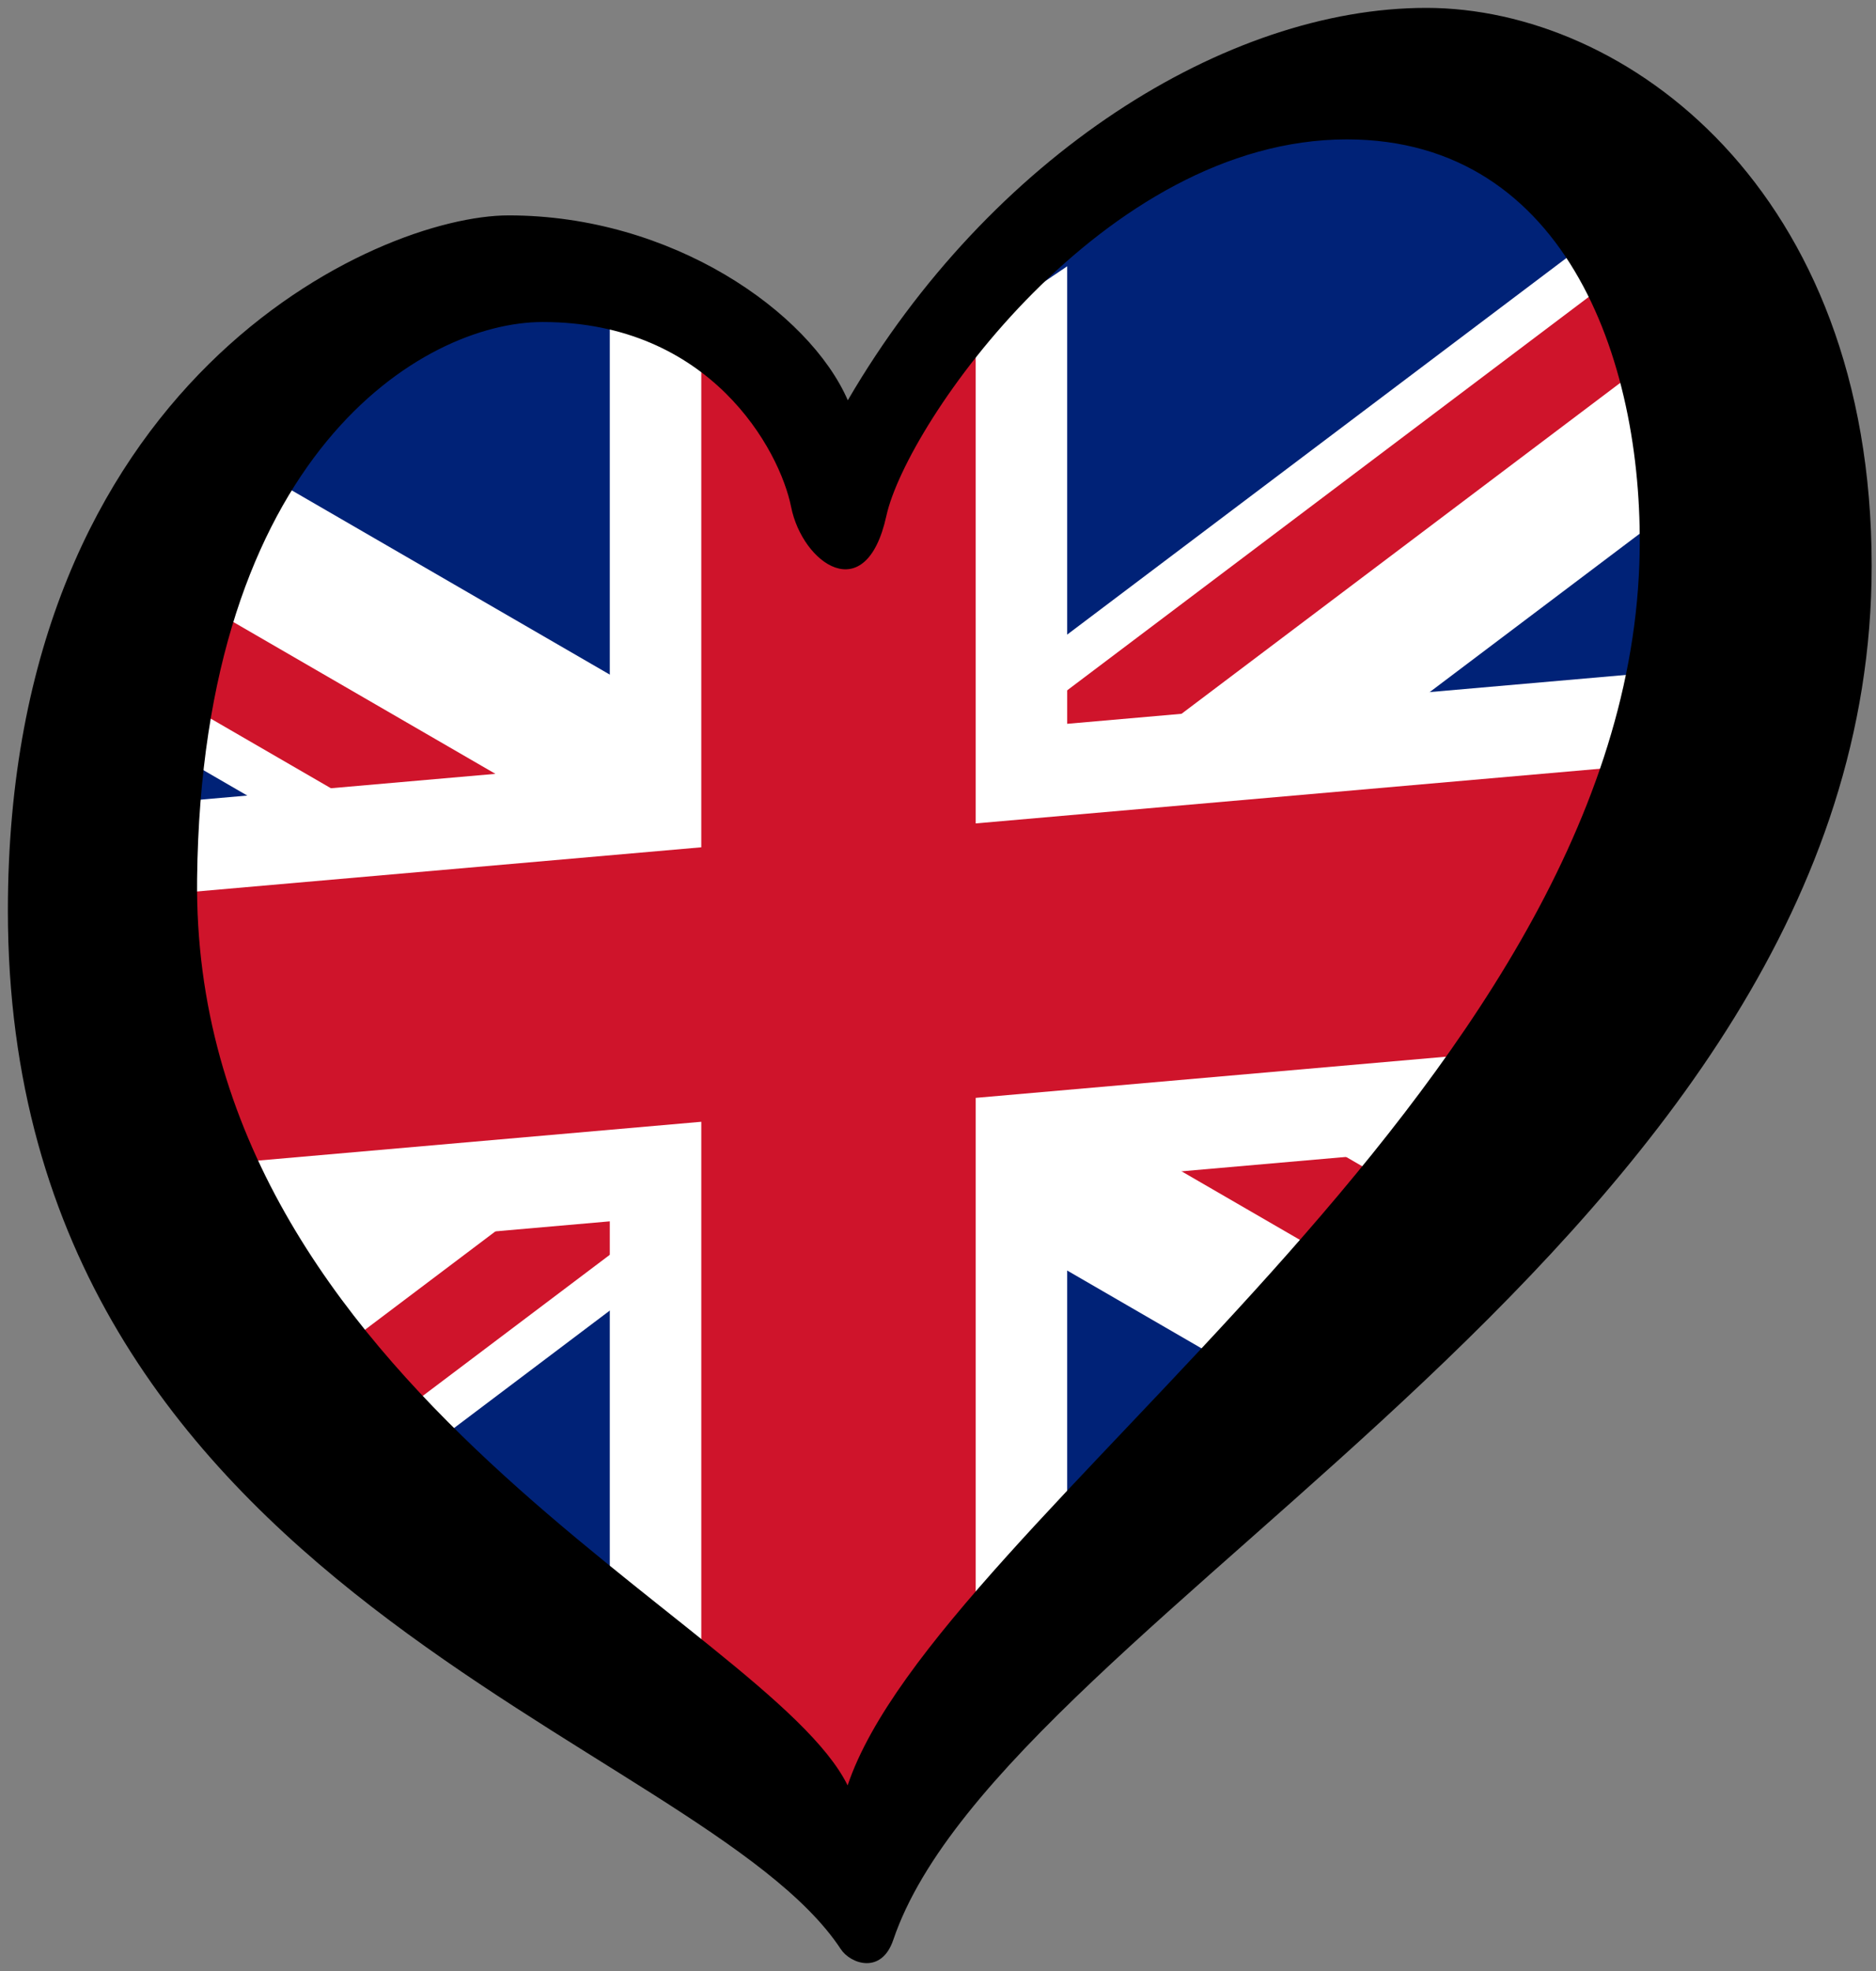
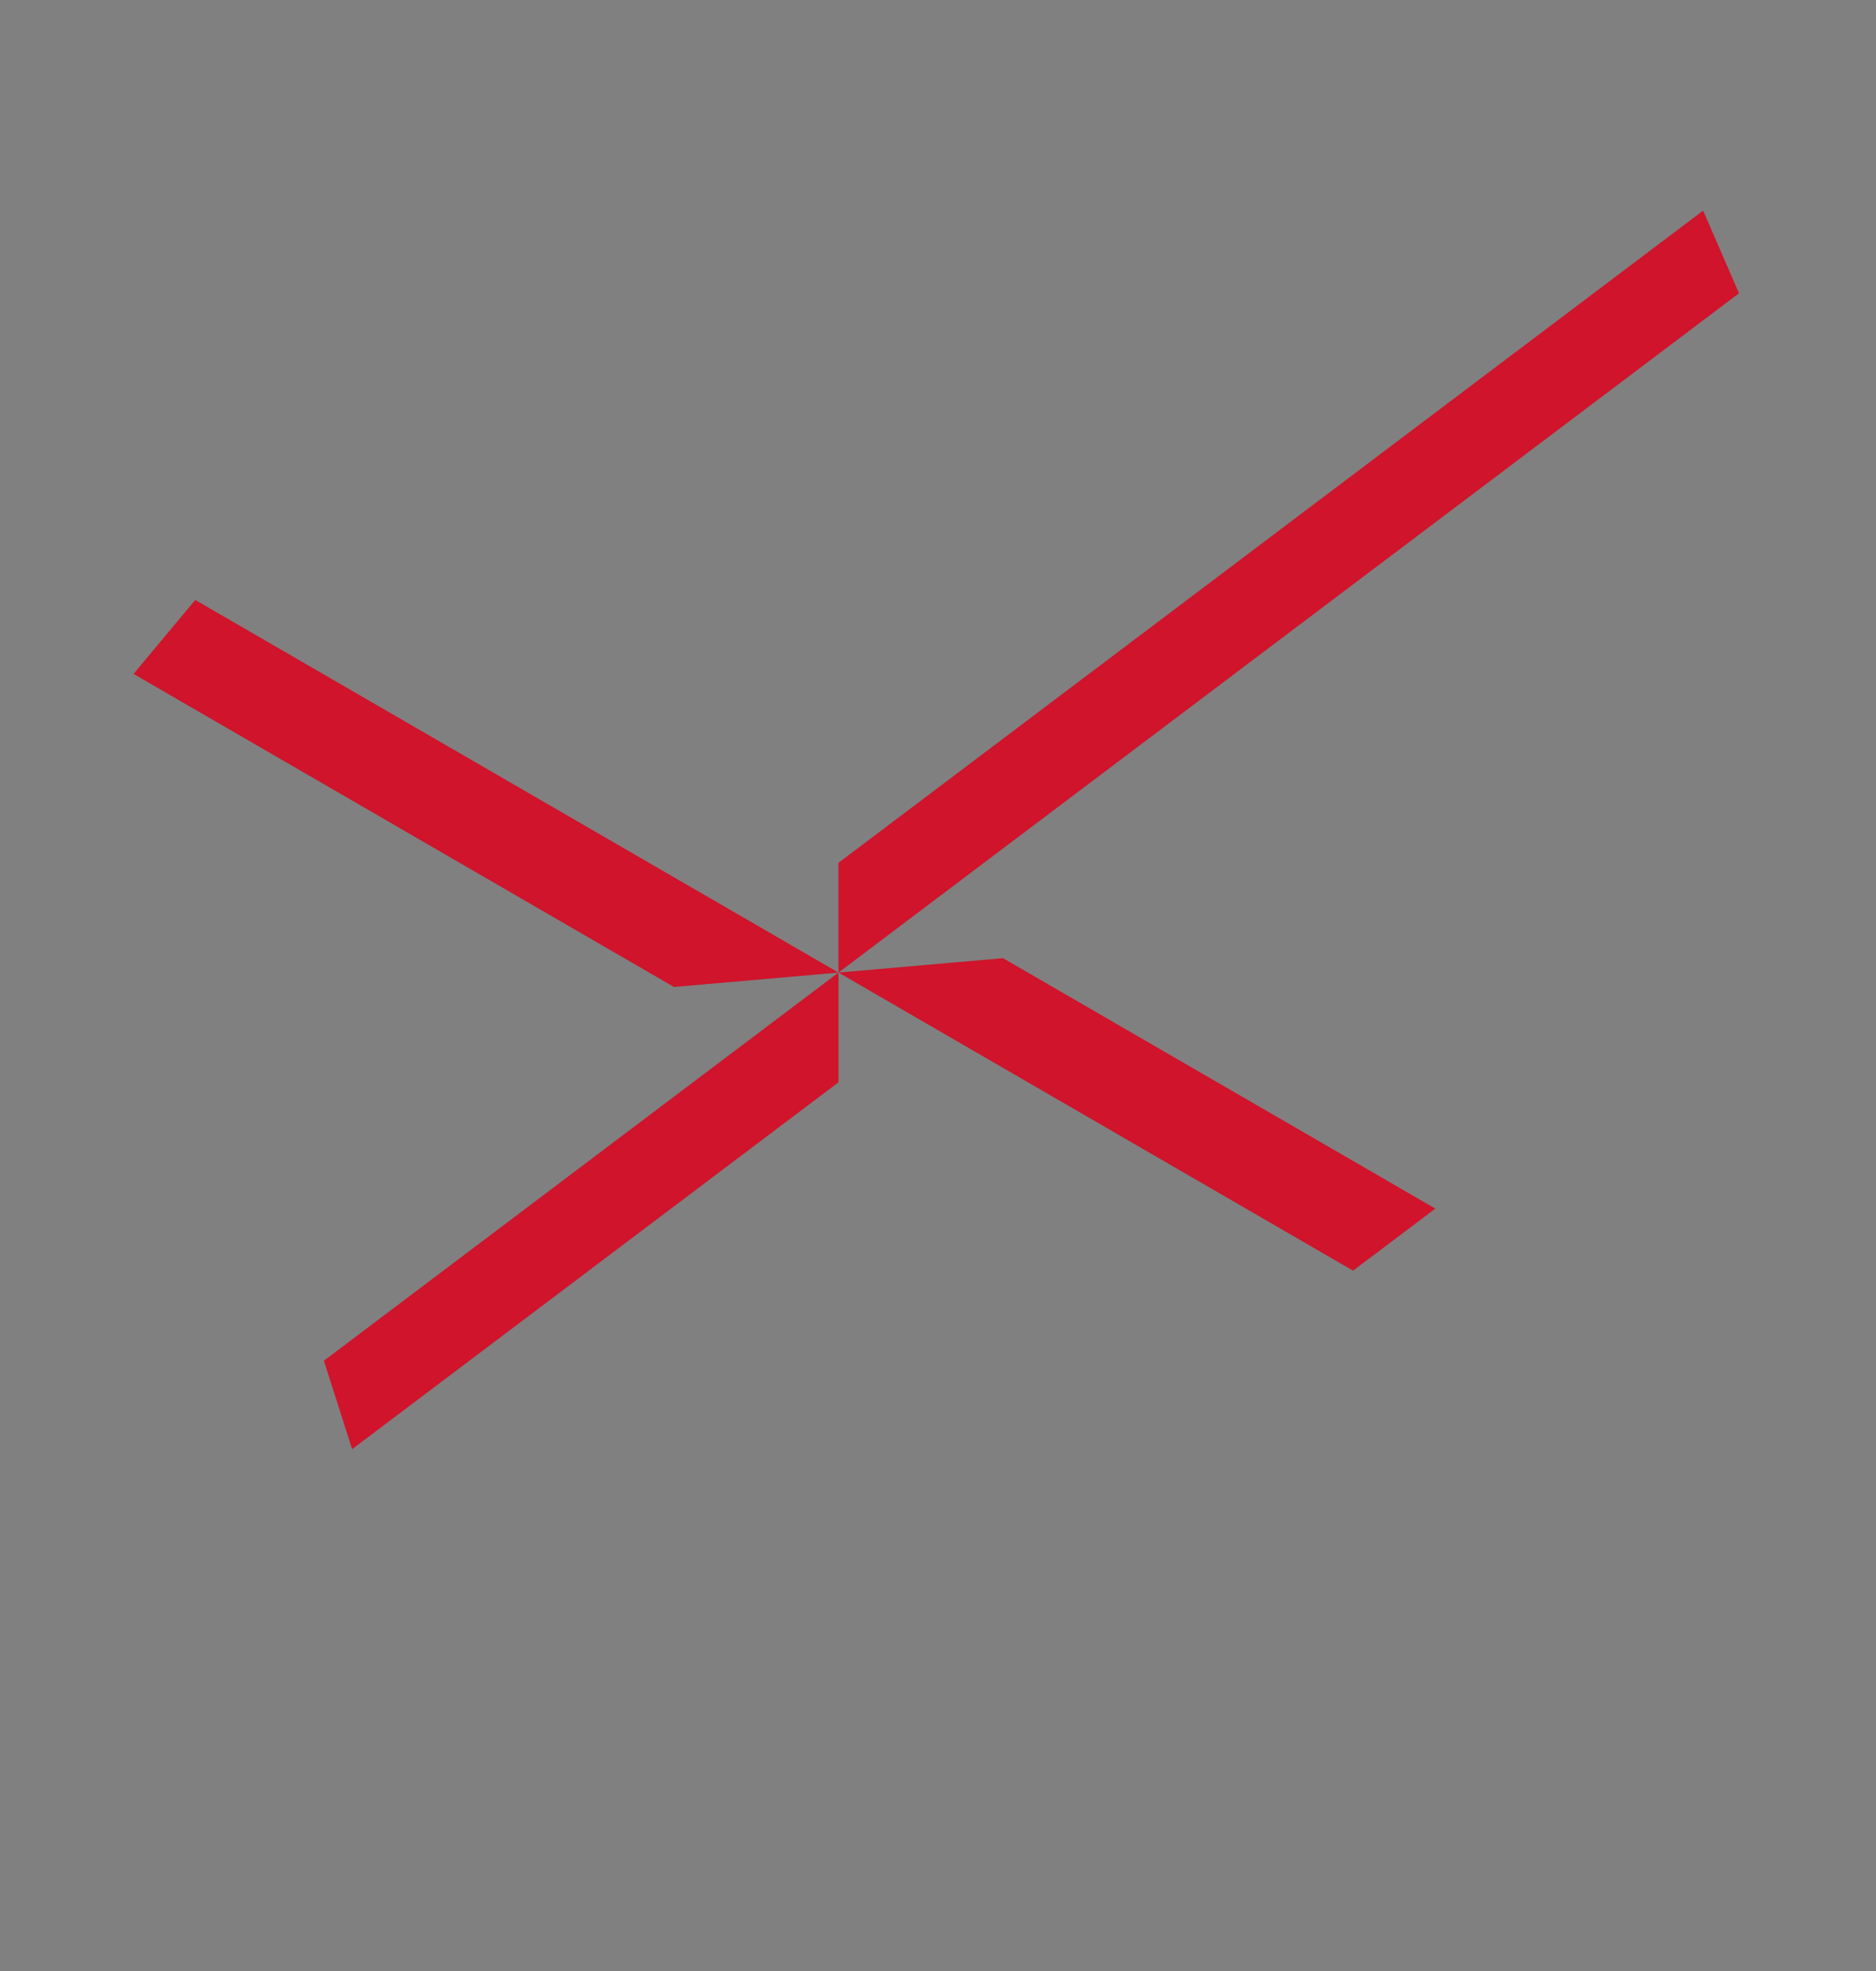
<svg xmlns="http://www.w3.org/2000/svg" width="238" height="250">
  <rect width="100%" height="100%" fill="#808080" stroke="none" />
-   <path d="M5.515 135.433C40.01 169.956 74.505 204.478 109 239 148 196 187 153 226 110 221 79.667 216 49.333 211 19 190.667 17.333 170.333 15.667 150 14 135.333 29 120.667 44 106 59 96.667 50.667 87.333 42.333 78 34 60.828 40.189 43.657 46.378 26.485 52.567c-6.99 27.622-13.98 55.244-20.97 82.866z" fill="#027" />
-   <path d="M205.461 27.646 18.869 168.362 47.659 188.628 222.588 56.706zM12.922 90.222 162.401 176.795 193.882 153.05 28.561 57.302z" fill="#fff" />
  <path d="m16.945 85.479 68.558 39.706 20.872-1.826-65.283 49.233 3.58 11.216 61.703-46.532 0-13.918 65.283 37.81 10.436-7.872-54.847-31.764-20.873 1.826 114.245-86.158-4.552-10.482-109.694 82.723 0 13.918-81.604-47.263z" fill="#cf142b" />
-   <path d="M24.772 159.512 187.979 145.234 220.621 84.349 8.451 102.911zm52.589-120.659 0 178.598 58.029-5.077 0-178.598-29.874 20.15z" fill="#fff" />
-   <path d="m123.781 39.077-17.406 17.425-17.406-14.362 0 65.329-84.867 7.43 14.145 33.574 70.723-6.191 0 87.053 34.813-3.062 0-87.022 84.867-7.43 0-34.812-84.867 7.43z" fill="#cf142b" />
-   <path d="m25.005 111.471c0.6-53.792 28.594-70.628 43.839-70.628 21.29 0 30.083 16.253 31.52 23.449 1.436 7.19 9.494 12.941 12.083 1.147 2.591-11.794 27.637-47.758 58.42-47.758 28.192 0 37.956 29.073 37.111 53.801-2.307 67.318-89.028 121.045-100.443 154.97-10.164-20.547-83.247-50.248-82.53-114.981l0 0zM180.938 1c-25.317 0-55.258 18.698-73.381 49.771-4.89-11.222-22.313-23.451-43.024-23.451-16.689 0-63.533 20.858-63.533 88.178 0 86.88 87.901 104.725 105.671 131.729 1.221 1.857 5.154 3.26 6.655-1.177 14.179-41.845 124.125-89.125 124.125-174.279-0.001-47.756-31.197-70.771-56.513-70.771z" />
</svg>